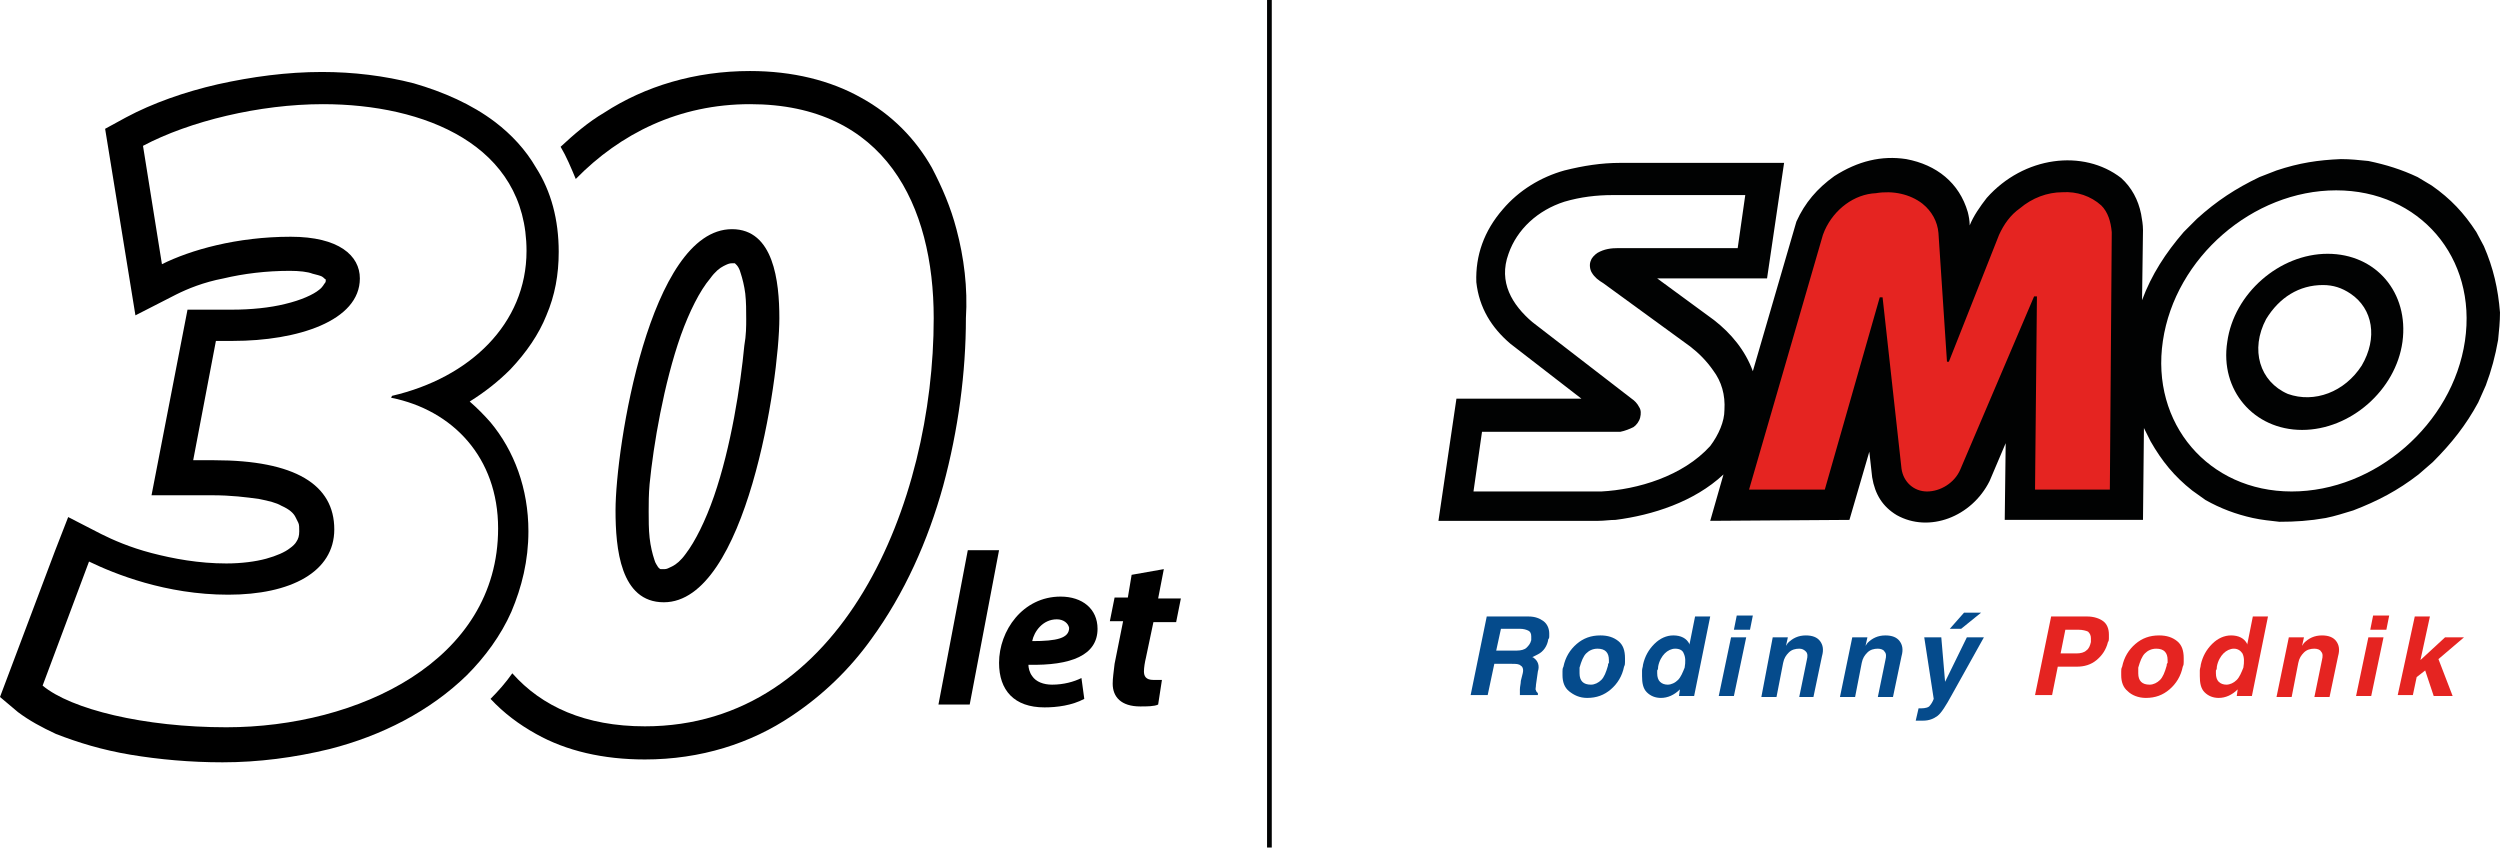
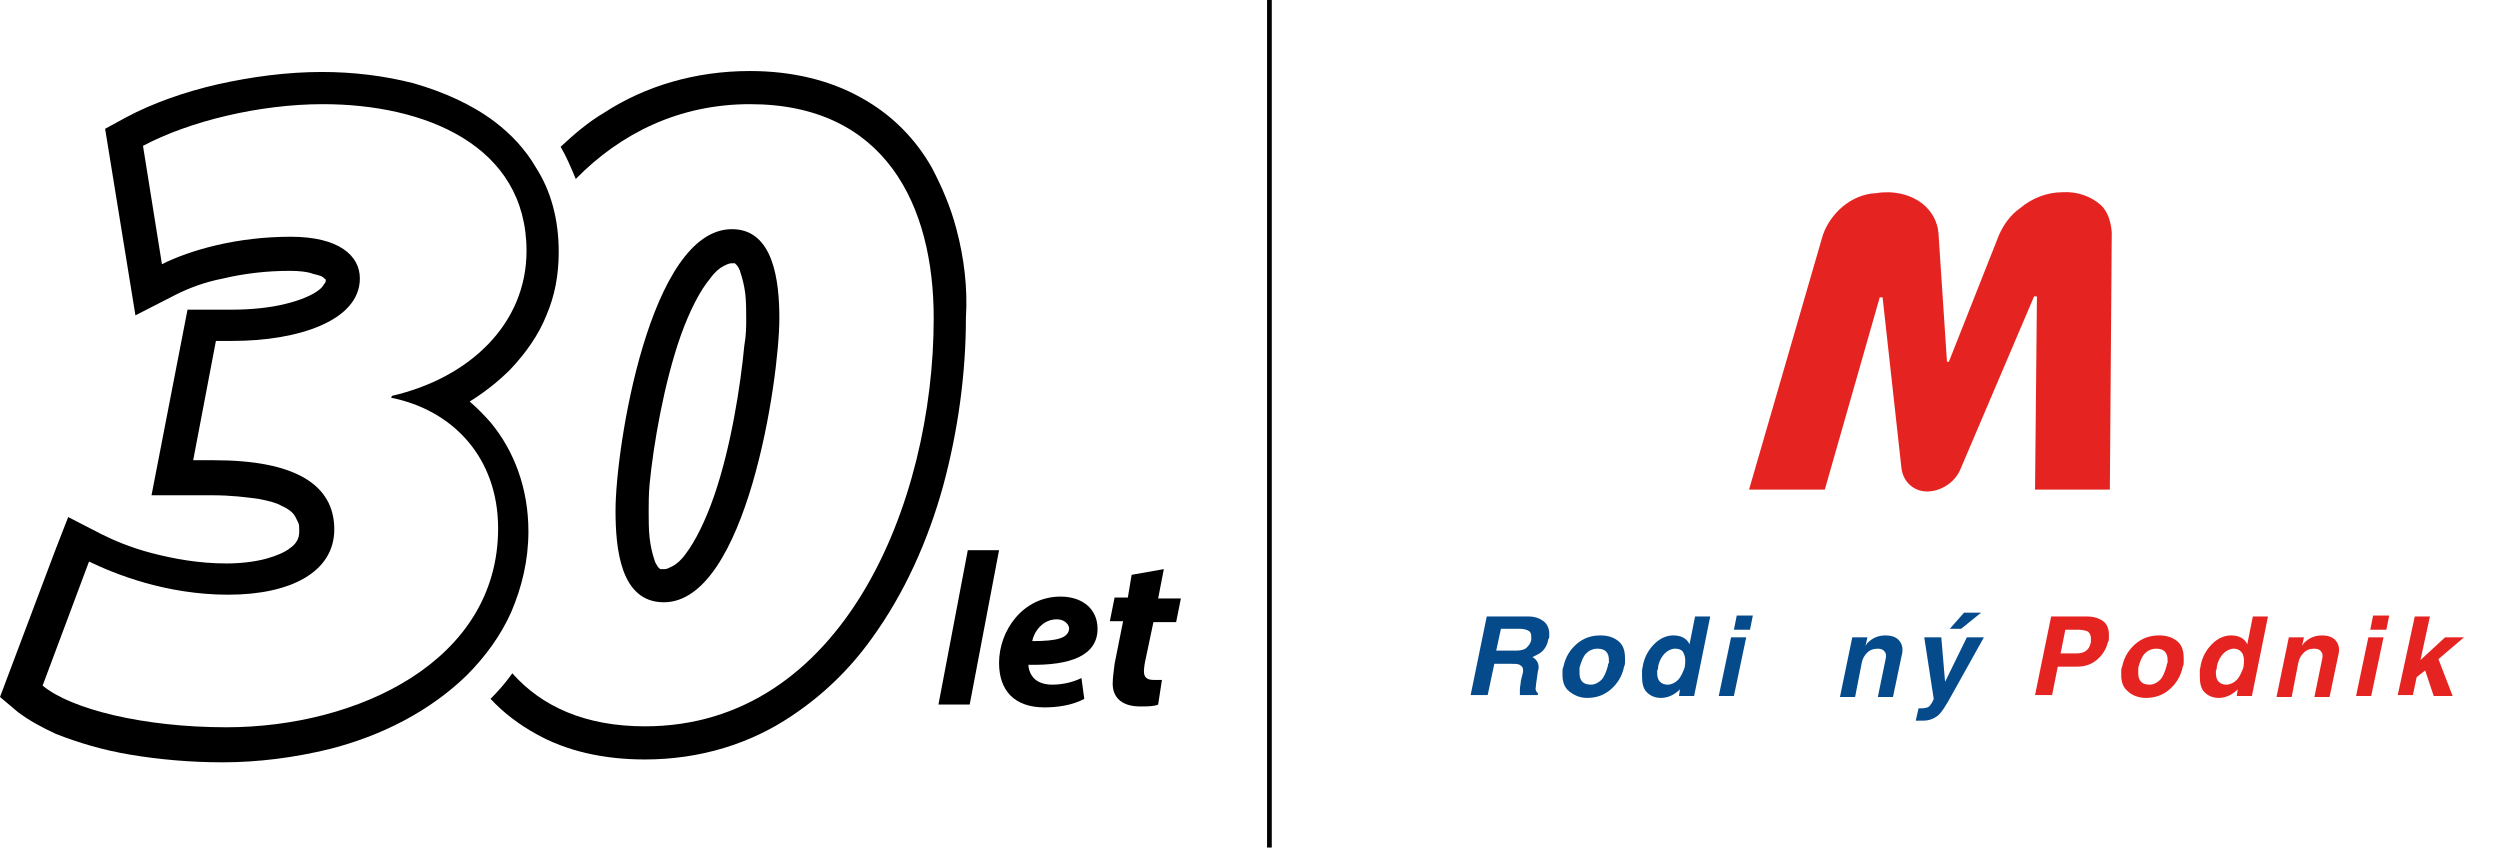
<svg xmlns="http://www.w3.org/2000/svg" height="89.5" width="264" xml:space="preserve" viewBox="0 0 264 89.5" y="0px" x="0px" id="Vrstva_1" version="1.1">
  <defs id="defs166" />
  <style id="style109" type="text/css">
	.st0{fill-rule:evenodd;clip-rule:evenodd;fill:#010202;}
	.st1{fill-rule:evenodd;clip-rule:evenodd;fill:#E52421;}
	.st2{fill:#054B8C;}
	.st3{fill:#E52421;}
</style>
-   <path style="clip-rule:evenodd;fill:#010202;fill-rule:evenodd" id="path111" d="m 262.3,26 -0.8,-1.5 c -1.3,-2 -2.7,-3.5 -4.7,-4.9 l -1.5,-0.9 c -1.7,-0.8 -3.3,-1.3 -5.2,-1.7 -1,-0.1 -1.9,-0.2 -2.9,-0.2 -2.4,0.1 -4.4,0.4 -6.8,1.2 l -1.8,0.7 c -2.5,1.2 -4.5,2.5 -6.6,4.4 l -1.4,1.4 c -1.9,2.2 -3.4,4.5 -4.4,7.2 l 0.1,-7.4 c 0,-0.6 -0.1,-1.1 -0.2,-1.7 -0.3,-1.5 -1,-2.8 -2.1,-3.8 -4,-3.1 -10.3,-2.3 -14.2,2.1 -0.7,0.9 -1.4,1.9 -1.8,2.9 0,-0.5 -0.1,-1 -0.2,-1.4 -0.9,-3.1 -3.3,-5 -6.5,-5.6 -2.6,-0.4 -5.1,0.2 -7.6,1.8 -1.8,1.3 -3.1,2.8 -4,4.8 l -4.6,15.8 c -0.8,-2.2 -2.3,-4 -4.1,-5.4 l -6,-4.4 h 11.6 l 1.8,-12.2 h -17.3 c -2,0 -3.9,0.3 -5.9,0.8 -2.5,0.7 -4.8,2.1 -6.5,4.1 -2,2.3 -2.9,4.9 -2.8,7.7 0.3,2.7 1.6,4.8 3.6,6.5 l 7.5,5.8 h -13.2 l -1.9,12.9 h 16.9 c 0.6,0 1.2,-0.1 1.8,-0.1 3.9,-0.5 8.3,-1.9 11.4,-4.8 l -1.4,4.9 14.7,-0.1 2.1,-7.2 0.3,2.7 c 0.3,1.8 1.1,3.1 2.6,4 3.4,1.9 7.9,0.2 9.8,-3.6 l 1.7,-4 -0.1,8.1 h 14.6 l 0.1,-9.7 0.7,1.4 c 1.2,2.1 2.5,3.7 4.4,5.2 l 1.4,1 c 1.6,0.9 3.2,1.5 5,1.9 0.9,0.2 1.9,0.3 2.8,0.4 1.7,0 3.2,-0.1 4.9,-0.4 1,-0.2 1.9,-0.5 2.9,-0.8 2.6,-1 4.7,-2.1 6.9,-3.8 l 1.5,-1.3 c 2,-2 3.5,-3.9 4.8,-6.3 l 0.8,-1.8 c 0.6,-1.6 1,-3.1 1.3,-4.8 0.1,-1 0.2,-1.9 0.2,-2.9 -0.2,-2.5 -0.7,-4.7 -1.7,-7 z m -81.7,21.1 c -2.9,3.2 -7.7,4.6 -11.5,4.8 h -13.5 l 0.9,-6.3 h 13.9 c 0.2,0 0.4,0 0.7,0 0.5,-0.1 1,-0.3 1.4,-0.5 0.3,-0.2 0.6,-0.6 0.7,-1 0.1,-0.4 0.1,-0.8 -0.1,-1.1 -0.2,-0.4 -0.5,-0.7 -0.8,-0.9 l -10.5,-8.1 c -2.1,-1.8 -3.6,-4.2 -2.5,-7.2 0.9,-2.6 3.1,-4.6 5.9,-5.5 1.7,-0.5 3.4,-0.7 5.1,-0.7 h 14 l -0.8,5.6 h -12.6 c -0.8,0 -1.5,0.1 -2.2,0.5 -0.3,0.2 -0.6,0.5 -0.7,0.8 -0.2,0.4 -0.1,1 0.1,1.3 0.3,0.5 0.7,0.8 1.2,1.1 l 9.2,6.7 c 0.9,0.7 1.7,1.5 2.4,2.5 0.9,1.2 1.3,2.6 1.2,4.2 0,1.2 -0.6,2.6 -1.5,3.8 z m 79.7,-11.1 c -1.3,8.8 -9.5,15.9 -18.3,15.9 -8.8,0 -14.9,-7.2 -13.6,-15.9 1.3,-8.8 9.5,-15.9 18.3,-15.9 8.8,0 14.9,7.1 13.6,15.9 z" class="st0" />
  <path style="clip-rule:evenodd;fill:#e52421;fill-rule:evenodd" id="path113" d="m 192.7,24.3 -0.2,0.5 -7.8,26.9 h 8 l 5.8,-20.3 h 0.3 l 2,18.1 c 0.2,1.4 1.3,2.4 2.7,2.4 1.4,0 2.9,-0.9 3.5,-2.3 l 7.8,-18.3 h 0.3 l -0.2,20.4 h 7.9 l 0.2,-26.9 c 0,-0.1 0,-0.2 0,-0.3 -0.1,-1.1 -0.4,-2.1 -1.1,-2.8 -1.1,-1 -2.6,-1.5 -4.1,-1.4 -1.6,0 -3.2,0.6 -4.5,1.7 -1,0.7 -1.7,1.7 -2.2,2.8 l -5.3,13.4 h -0.2 l -0.9,-13.6 c -0.1,-1.2 -0.7,-2.3 -1.7,-3.1 -1.3,-1 -3.1,-1.4 -4.9,-1.1 -2.3,0.1 -4.4,1.7 -5.4,3.9" class="st1" />
-   <path style="clip-rule:evenodd;fill:#010202;fill-rule:evenodd" id="path115" d="m 245.8,26.8 c -5.1,0 -9.9,4.2 -10.6,9.3 -0.8,5.1 2.8,9.3 7.9,9.3 5.1,0 9.9,-4.2 10.6,-9.3 0.7,-5.2 -2.8,-9.3 -7.9,-9.3 z m 3.6,11.8 c -1.8,2.8 -5,4 -7.8,3 -3,-1.3 -4,-4.7 -2.3,-7.9 1.4,-2.3 3.5,-3.6 6,-3.6 1.1,0 2,0.3 2.9,0.9 2.4,1.6 2.9,4.7 1.2,7.6 z" class="st0" />
  <g transform="translate(-63.2,-95.1)" id="g143">
    <path style="fill:#054b8c" id="path117" d="m 220.2,160.2 h 0.9 3.5 c 0.7,0 1.2,0.2 1.6,0.5 0.4,0.3 0.6,0.8 0.6,1.3 0,0.1 0,0.2 0,0.3 0,0.1 0,0.2 -0.1,0.3 -0.1,0.7 -0.5,1.3 -1.1,1.6 -0.2,0.1 -0.4,0.2 -0.6,0.3 0.1,0 0.2,0.1 0.2,0.1 0.4,0.3 0.6,0.8 0.4,1.4 l -0.2,1.4 c 0,0.3 -0.1,0.5 0,0.6 0,0.1 0.1,0.2 0.2,0.3 v 0.2 h -1.9 c 0,-0.1 0,-0.3 0,-0.6 0,-0.3 0.1,-0.6 0.1,-0.9 l 0.2,-0.8 c 0.1,-0.4 0,-0.7 -0.2,-0.8 -0.2,-0.2 -0.5,-0.2 -1,-0.2 H 221 v 0 l -0.7,3.3 h -0.9 -0.9 z m 1,3.6 h 2.2 c 0.4,0 0.8,-0.1 1,-0.3 0.2,-0.2 0.4,-0.4 0.5,-0.8 0,-0.1 0,-0.1 0,-0.2 0,-0.1 0,-0.1 0,-0.2 0,-0.3 -0.1,-0.5 -0.3,-0.6 -0.2,-0.1 -0.5,-0.2 -0.9,-0.2 h -2 z" class="st2" />
    <path style="fill:#054b8c" id="path119" d="m 228.9,168.1 c -0.5,-0.4 -0.7,-1 -0.7,-1.7 0,-0.1 0,-0.3 0,-0.4 0,-0.2 0,-0.3 0.1,-0.5 0.2,-1 0.7,-1.8 1.4,-2.4 0.7,-0.6 1.5,-0.9 2.5,-0.9 0.8,0 1.4,0.2 1.9,0.6 0.5,0.4 0.7,1 0.7,1.8 0,0.1 0,0.3 0,0.4 0,0.2 0,0.3 -0.1,0.5 -0.2,1 -0.7,1.8 -1.4,2.4 -0.7,0.6 -1.5,0.9 -2.5,0.9 -0.8,0 -1.4,-0.3 -1.9,-0.7 z m 3.4,-1.2 c 0.3,-0.3 0.5,-0.8 0.7,-1.5 0,-0.1 0,-0.2 0.1,-0.3 0,-0.1 0,-0.2 0,-0.3 0,-0.4 -0.1,-0.7 -0.3,-0.9 -0.2,-0.2 -0.5,-0.3 -0.9,-0.3 -0.5,0 -0.9,0.2 -1.2,0.5 -0.3,0.3 -0.5,0.8 -0.7,1.5 0,0.1 0,0.2 0,0.3 0,0.1 0,0.2 0,0.3 0,0.4 0.1,0.7 0.3,0.9 0.2,0.2 0.5,0.3 0.9,0.3 0.4,0 0.8,-0.2 1.1,-0.5 z" class="st2" />
    <path style="fill:#054b8c" id="path121" d="m 238.6,168.8 c -0.6,0 -1.1,-0.2 -1.5,-0.6 -0.4,-0.4 -0.5,-1 -0.5,-1.7 0,-0.2 0,-0.4 0,-0.6 0,-0.2 0.1,-0.4 0.1,-0.6 0.2,-0.9 0.6,-1.6 1.2,-2.2 0.6,-0.6 1.3,-0.9 2,-0.9 0.8,0 1.4,0.3 1.7,0.9 v 0.1 l 0.6,-3 h 0.8 0.8 l -1.7,8.4 h -0.8 -0.8 l 0.1,-0.7 c -0.6,0.6 -1.3,0.9 -2,0.9 z m 1.5,-5.2 c -0.4,0 -0.8,0.2 -1.1,0.5 -0.3,0.3 -0.6,0.8 -0.7,1.4 0,0.1 0,0.3 -0.1,0.4 0,0.1 0,0.2 0,0.3 0,0.4 0.1,0.7 0.3,0.9 0.2,0.2 0.5,0.3 0.8,0.3 0.4,0 0.8,-0.2 1.1,-0.5 0.3,-0.3 0.5,-0.8 0.7,-1.3 0.1,-0.6 0.1,-1.1 -0.1,-1.5 -0.1,-0.3 -0.4,-0.5 -0.9,-0.5 z" class="st2" />
    <path style="fill:#054b8c" id="path123" d="m 246,162.4 h 0.8 0.8 l -1.3,6.2 h -0.8 -0.8 z m 0.6,-2.3 h 1.7 l -0.3,1.5 h -1.7 z" class="st2" />
-     <path style="fill:#054b8c" id="path125" d="m 250.4,162.4 h 0.8 0.8 l -0.2,0.9 0.2,-0.3 c 0.5,-0.5 1.1,-0.8 1.9,-0.8 0.7,0 1.2,0.2 1.5,0.6 0.3,0.4 0.4,0.9 0.2,1.6 l -0.9,4.3 h -0.7 -0.8 l 0.8,-3.9 c 0.1,-0.4 0.1,-0.7 -0.1,-0.9 -0.2,-0.2 -0.4,-0.3 -0.7,-0.3 -0.4,0 -0.8,0.1 -1.1,0.4 -0.3,0.3 -0.5,0.6 -0.6,1.1 l -0.7,3.6 h -0.8 -0.8 z" class="st2" />
    <path style="fill:#054b8c" id="path127" d="m 258.8,162.4 h 0.8 0.8 l -0.2,0.9 0.2,-0.3 c 0.5,-0.5 1.1,-0.8 1.9,-0.8 0.7,0 1.2,0.2 1.5,0.6 0.3,0.4 0.4,0.9 0.2,1.6 l -0.9,4.3 h -0.8 -0.8 l 0.8,-3.9 c 0.1,-0.4 0.1,-0.7 -0.1,-0.9 -0.1,-0.2 -0.4,-0.3 -0.7,-0.3 -0.4,0 -0.8,0.1 -1.1,0.4 -0.3,0.3 -0.5,0.6 -0.6,1.1 l -0.7,3.6 h -0.8 -0.8 z" class="st2" />
    <path style="fill:#054b8c" id="path129" d="m 269.3,168.5 c -0.6,1.1 -1.1,1.9 -1.5,2.2 -0.4,0.3 -0.9,0.5 -1.5,0.5 -0.3,0 -0.6,0 -0.8,0 l 0.3,-1.3 c 0,0 0.1,0 0.3,0 0.4,0 0.8,-0.1 0.9,-0.3 0.1,-0.1 0.3,-0.4 0.4,-0.7 v 0 l -1,-6.5 h 0.9 0.9 l 0.4,4.7 v 0 l 2.3,-4.7 h 0.9 0.9 z m -0.2,-7 1.5,-1.7 h 1.8 l -2.1,1.7 z" class="st2" />
    <path style="fill:#e52421" id="path131" d="m 279.8,160.2 h 0.9 2.9 c 0.7,0 1.3,0.2 1.7,0.5 0.4,0.3 0.6,0.8 0.6,1.4 v 0 c 0,0.1 0,0.2 0,0.4 0,0.1 0,0.3 -0.1,0.4 -0.2,0.8 -0.6,1.4 -1.2,1.9 -0.6,0.5 -1.3,0.7 -2.1,0.7 h -2 v 0 l -0.6,3 h -0.9 -0.9 z m 1,3.9 h 1.7 c 0.4,0 0.8,-0.1 1,-0.3 0.3,-0.2 0.4,-0.5 0.5,-0.9 0,-0.1 0,-0.1 0,-0.2 0,-0.1 0,-0.1 0,-0.2 0,-0.3 -0.1,-0.5 -0.3,-0.7 -0.2,-0.1 -0.6,-0.2 -1,-0.2 h -1.4 z" class="st3" />
    <path style="fill:#e52421" id="path133" d="m 287.9,168.1 c -0.5,-0.4 -0.7,-1 -0.7,-1.7 0,-0.1 0,-0.3 0,-0.4 0,-0.2 0,-0.3 0.1,-0.5 0.2,-1 0.7,-1.8 1.4,-2.4 0.7,-0.6 1.5,-0.9 2.5,-0.9 0.8,0 1.4,0.2 1.9,0.6 0.5,0.4 0.7,1 0.7,1.8 0,0.1 0,0.3 0,0.4 0,0.2 0,0.3 -0.1,0.5 -0.2,1 -0.7,1.8 -1.4,2.4 -0.7,0.6 -1.5,0.9 -2.5,0.9 -0.8,0 -1.5,-0.3 -1.9,-0.7 z m 3.4,-1.2 c 0.3,-0.3 0.5,-0.8 0.7,-1.5 0,-0.1 0,-0.2 0.1,-0.3 0,-0.1 0,-0.2 0,-0.3 0,-0.4 -0.1,-0.7 -0.3,-0.9 -0.2,-0.2 -0.5,-0.3 -0.9,-0.3 -0.5,0 -0.9,0.2 -1.2,0.5 -0.3,0.3 -0.5,0.8 -0.7,1.5 0,0.1 0,0.2 0,0.3 0,0.1 0,0.2 0,0.3 0,0.4 0.1,0.7 0.3,0.9 0.2,0.2 0.5,0.3 0.9,0.3 0.4,0 0.8,-0.2 1.1,-0.5 z" class="st3" />
    <path style="fill:#e52421" id="path135" d="m 297.5,168.8 c -0.6,0 -1.1,-0.2 -1.5,-0.6 -0.4,-0.4 -0.5,-1 -0.5,-1.7 0,-0.2 0,-0.4 0,-0.6 0,-0.2 0.1,-0.4 0.1,-0.6 0.2,-0.9 0.6,-1.6 1.2,-2.2 0.6,-0.6 1.3,-0.9 2,-0.9 0.8,0 1.4,0.3 1.7,0.9 v 0.1 l 0.6,-3 h 0.8 0.8 l -1.7,8.4 h -0.8 -0.8 l 0.1,-0.7 c -0.6,0.6 -1.3,0.9 -2,0.9 z m 1.6,-5.2 c -0.4,0 -0.8,0.2 -1.1,0.5 -0.3,0.3 -0.6,0.8 -0.7,1.4 0,0.1 0,0.3 -0.1,0.4 0,0.1 0,0.2 0,0.3 0,0.4 0.1,0.7 0.3,0.9 0.2,0.2 0.5,0.3 0.8,0.3 0.4,0 0.8,-0.2 1.1,-0.5 0.3,-0.3 0.5,-0.8 0.7,-1.3 0.1,-0.6 0.1,-1.1 -0.1,-1.5 -0.2,-0.3 -0.5,-0.5 -0.9,-0.5 z" class="st3" />
    <path style="fill:#e52421" id="path137" d="m 304.9,162.4 h 0.8 0.8 l -0.2,0.9 0.2,-0.3 c 0.5,-0.5 1.1,-0.8 1.9,-0.8 0.7,0 1.2,0.2 1.5,0.6 0.3,0.4 0.4,0.9 0.2,1.6 l -0.9,4.3 h -0.8 -0.8 l 0.8,-3.9 c 0.1,-0.4 0.1,-0.7 -0.1,-0.9 -0.1,-0.2 -0.4,-0.3 -0.7,-0.3 -0.4,0 -0.8,0.1 -1.1,0.4 -0.3,0.3 -0.5,0.6 -0.6,1.1 l -0.7,3.6 h -0.8 -0.8 z" class="st3" />
    <path style="fill:#e52421" id="path139" d="m 313.3,162.4 h 0.8 0.8 l -1.3,6.2 h -0.8 -0.8 z m 0.5,-2.3 h 1.7 l -0.3,1.5 h -1.7 z" class="st3" />
    <path style="fill:#e52421" id="path141" d="m 318.2,160.2 h 0.8 0.8 l -1,4.6 2.6,-2.4 h 1 1 l -2.7,2.3 1.5,3.9 h -1 -1 l -0.9,-2.7 -0.9,0.7 -0.4,1.9 h -0.8 -0.8 z" class="st3" />
  </g>
  <g transform="translate(-63.2,-95.1)" id="g151">
    <path id="path145" d="m 162.3,169.5 3.1,-16.3 h 3.3 l -3.1,16.3 z" />
    <path id="path147" d="m 177.7,168.9 c -1.3,0.7 -2.9,0.9 -4.2,0.9 -3.2,0 -4.8,-1.8 -4.8,-4.7 0,-3.4 2.5,-7 6.5,-7 2.3,0 3.9,1.3 3.9,3.4 0,2.8 -2.8,3.9 -7.3,3.8 0,0.3 0.1,0.8 0.4,1.2 0.4,0.6 1.2,0.9 2.1,0.9 1.2,0 2.3,-0.3 3.1,-0.7 z m -2.9,-8.4 c -1.5,0 -2.4,1.3 -2.6,2.3 2.6,0 3.9,-0.3 3.9,-1.4 -0.1,-0.5 -0.6,-0.9 -1.3,-0.9 z" />
    <path id="path149" d="m 186.1,155.2 -0.6,3.1 h 2.4 l -0.5,2.5 H 185 l -0.8,3.8 c -0.1,0.4 -0.2,1 -0.2,1.4 0,0.5 0.2,0.9 1,0.9 0.3,0 0.6,0 0.9,0 l -0.4,2.6 c -0.4,0.2 -1.2,0.2 -1.9,0.2 -2,0 -2.9,-1 -2.9,-2.4 0,-0.6 0.1,-1.2 0.2,-2.1 l 0.9,-4.5 h -1.4 l 0.5,-2.5 h 1.4 l 0.4,-2.4 z" />
  </g>
  <rect style="clip-rule:evenodd;fill:#010202;fill-rule:evenodd" id="rect153" height="89.5" width="0.5" class="st0" y="0" x="133.8" />
  <g transform="translate(-63.2,-95.1)" id="g157">
    <path id="path155" d="m 164.2,119.3 c -0.6,-2.3 -1.5,-4.4 -2.6,-6.5 -1.7,-3 -4.2,-5.6 -7.5,-7.4 -3.2,-1.8 -7.2,-2.8 -11.7,-2.8 -5.8,0 -11.1,1.6 -15.4,4.4 -1.7,1 -3.2,2.3 -4.6,3.6 0.6,1 1.1,2.2 1.6,3.4 4.7,-4.8 10.9,-7.9 18.4,-7.9 14.3,0 19.4,10.7 19.4,22.6 0,19.5 -9.6,43.1 -30.5,43.1 -6.3,0 -10.9,-2.1 -14,-5.6 -0.7,1 -1.5,1.9 -2.3,2.7 1.4,1.5 3,2.7 4.8,3.7 3.2,1.8 7.1,2.7 11.5,2.7 5.9,0 11.2,-1.7 15.5,-4.6 3.3,-2.2 6.1,-4.9 8.4,-8.1 3.5,-4.8 6,-10.4 7.6,-16.2 1.6,-5.9 2.4,-12 2.4,-17.7 0.2,-3.2 -0.2,-6.4 -1,-9.4 z" />
  </g>
  <path id="path159" d="m 57.7,33.3 c 0.9,-2.1 1.3,-4.3 1.3,-6.7 0,-3.4 -0.8,-6.4 -2.4,-8.9 -1.1,-1.9 -2.6,-3.5 -4.3,-4.8 -2.5,-1.9 -5.5,-3.2 -8.6,-4.1 -3.1,-0.8 -6.4,-1.2 -9.7,-1.2 -3.7,0 -7.4,0.5 -11,1.3 -3.5,0.8 -6.9,2 -9.7,3.5 l -2.2,1.2 3.2,19.7 4.3,-2.2 c 1.2,-0.6 2.9,-1.3 5,-1.7 2.1,-0.5 4.5,-0.8 7,-0.8 1,0 1.9,0.1 2.4,0.3 0.4,0.1 0.8,0.2 1,0.3 0.3,0.2 0.3,0.3 0.4,0.3 v 0.1 c 0,0.1 0,0.2 -0.1,0.3 -0.1,0.1 -0.2,0.4 -0.6,0.7 -0.6,0.5 -1.9,1.1 -3.6,1.5 -1.6,0.4 -3.6,0.6 -5.6,0.6 h -4.7 l -3.8,19.6 h 6.4 c 2,0 3.6,0.2 5,0.4 1,0.2 1.8,0.4 2.3,0.7 0.9,0.4 1.3,0.8 1.5,1.2 0.1,0.2 0.2,0.4 0.3,0.6 0.1,0.2 0.1,0.5 0.1,0.9 0,0.5 -0.1,0.8 -0.3,1.1 -0.1,0.2 -0.4,0.5 -0.7,0.7 -0.5,0.4 -1.4,0.8 -2.5,1.1 -1.1,0.3 -2.6,0.5 -4.2,0.5 -2.9,0 -5.6,-0.5 -7.9,-1.1 -2.3,-0.6 -4.1,-1.4 -5.3,-2 l -3.5,-1.8 -1.4,3.6 -5.8,15.4 1.9,1.6 c 1.2,0.9 2.5,1.6 4,2.3 2.3,0.9 4.9,1.7 7.9,2.2 3,0.5 6.3,0.8 9.7,0.8 3.8,0 7.6,-0.5 11.3,-1.4 5.5,-1.4 10.6,-4 14.5,-7.8 1.9,-1.9 3.6,-4.2 4.7,-6.7 1.1,-2.6 1.8,-5.4 1.8,-8.5 0,-4.5 -1.5,-8.5 -4,-11.5 -0.7,-0.8 -1.4,-1.5 -2.2,-2.2 1.6,-1 3,-2.1 4.3,-3.4 1.7,-1.8 3,-3.7 3.8,-5.7 z m -16.3,8.5 -0.1,0.2 c 6.5,1.3 11.3,6.3 11.3,13.8 0,14 -14.8,21 -28.7,21 -8.7,0 -16.4,-1.9 -19.4,-4.4 l 4.9,-13.1 c 2.7,1.3 8.1,3.5 14.7,3.5 6.6,0 11.2,-2.4 11.2,-6.9 0,-4.7 -4.1,-7.3 -12.7,-7.3 h -2.2 l 2.4,-12.6 h 1.8 c 6.8,0 13.4,-2.1 13.4,-6.6 0,-2.4 -2.2,-4.4 -7.3,-4.4 -5.7,0 -10.6,1.4 -13.6,2.9 l -2,-12.5 c 4.9,-2.6 12.3,-4.4 19,-4.4 10.7,0 21.5,4.3 21.5,15.5 0,7.7 -6,13.4 -14.2,15.3 z" />
  <path id="path161" d="m 70.1,63.6 c 8.7,0 12.2,-23.5 12.2,-30 0,-3.9 -0.6,-9.4 -5,-9.4 -8.7,0 -12.3,23.1 -12.3,29.7 0,4 0.5,9.7 5.1,9.7 z m -1.5,-12.5 c 0.4,-4.1 1.5,-10.6 3.3,-15.7 0.9,-2.5 2,-4.7 3.1,-6 0.5,-0.7 1,-1.1 1.4,-1.3 0.4,-0.2 0.6,-0.3 0.9,-0.3 0.2,0 0.2,0 0.3,0 0,0 0,0 0.2,0.2 0.1,0.1 0.3,0.4 0.4,0.8 0.2,0.6 0.4,1.4 0.5,2.2 0.1,0.9 0.1,1.8 0.1,2.7 0,0.7 0,1.7 -0.2,2.8 -0.4,4.2 -1.4,10.7 -3.2,15.9 -0.9,2.6 -2,4.8 -3,6.1 -0.5,0.7 -1,1.1 -1.4,1.3 -0.4,0.2 -0.6,0.3 -0.8,0.3 -0.2,0 -0.3,0 -0.4,0 -0.1,0 -0.1,0 -0.3,-0.2 -0.1,-0.2 -0.3,-0.4 -0.4,-0.8 -0.2,-0.6 -0.4,-1.4 -0.5,-2.3 -0.1,-0.9 -0.1,-1.9 -0.1,-2.8 0,-0.8 0,-1.8 0.1,-2.9 z" />
</svg>